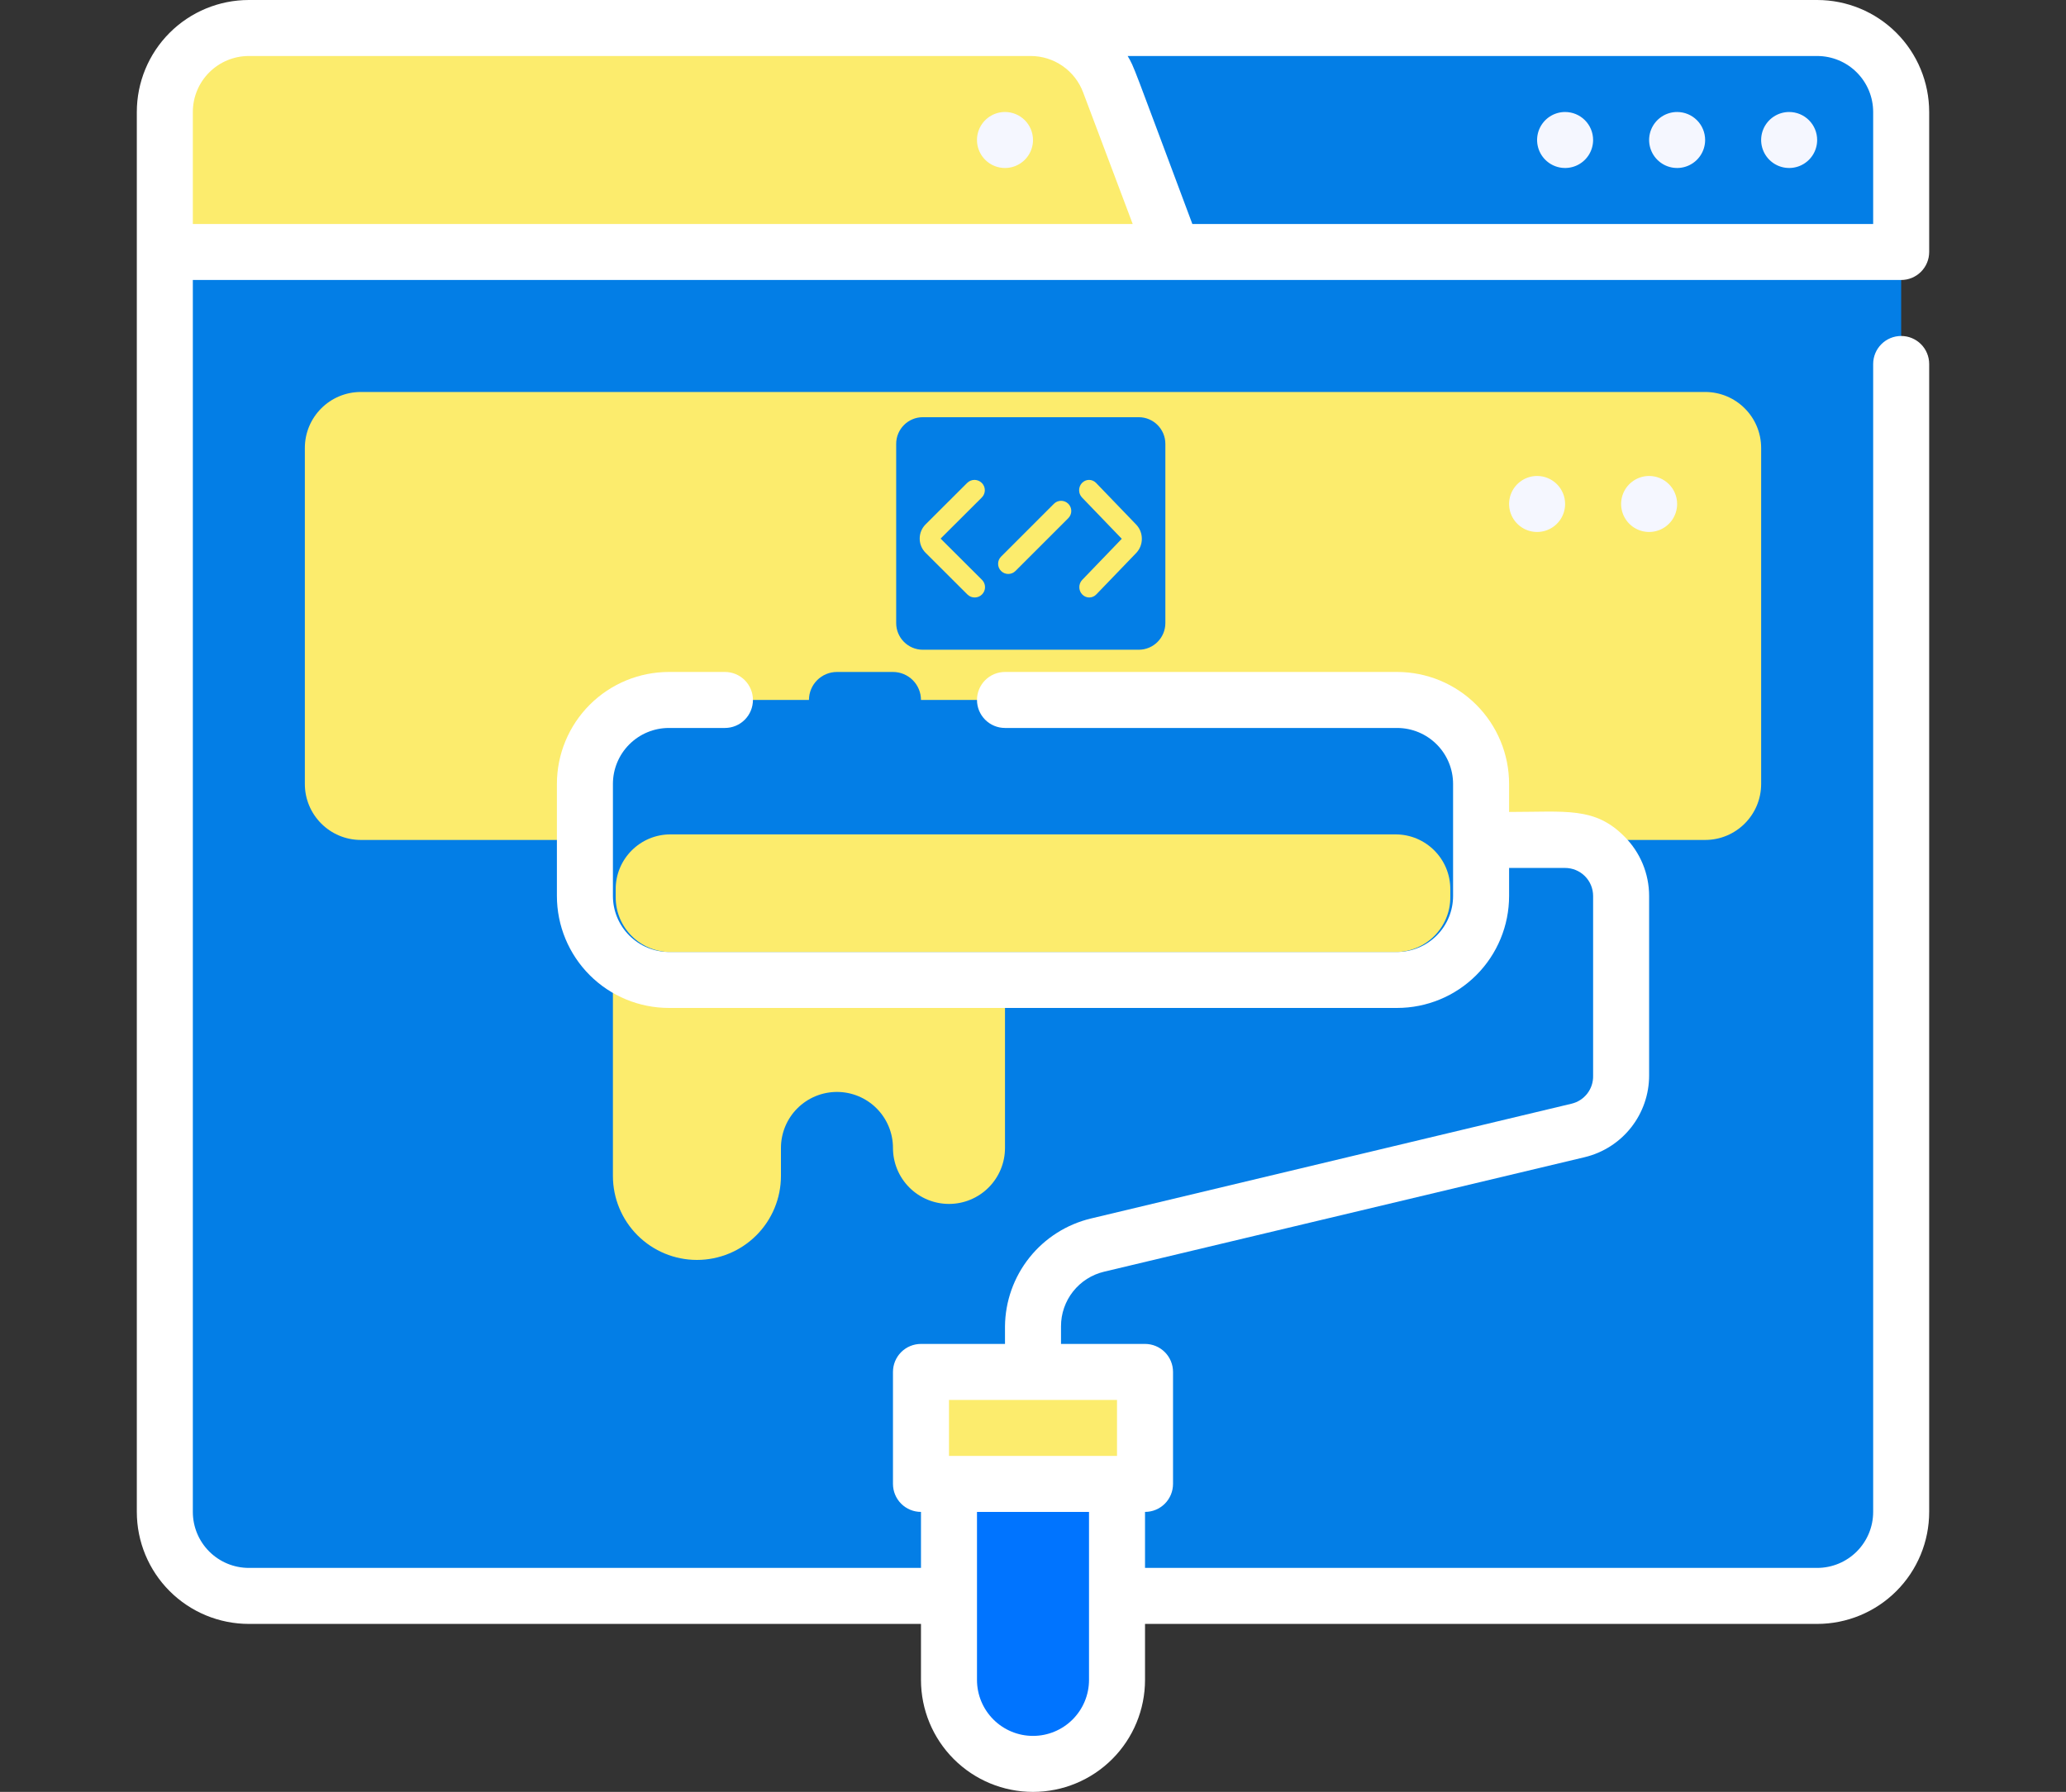
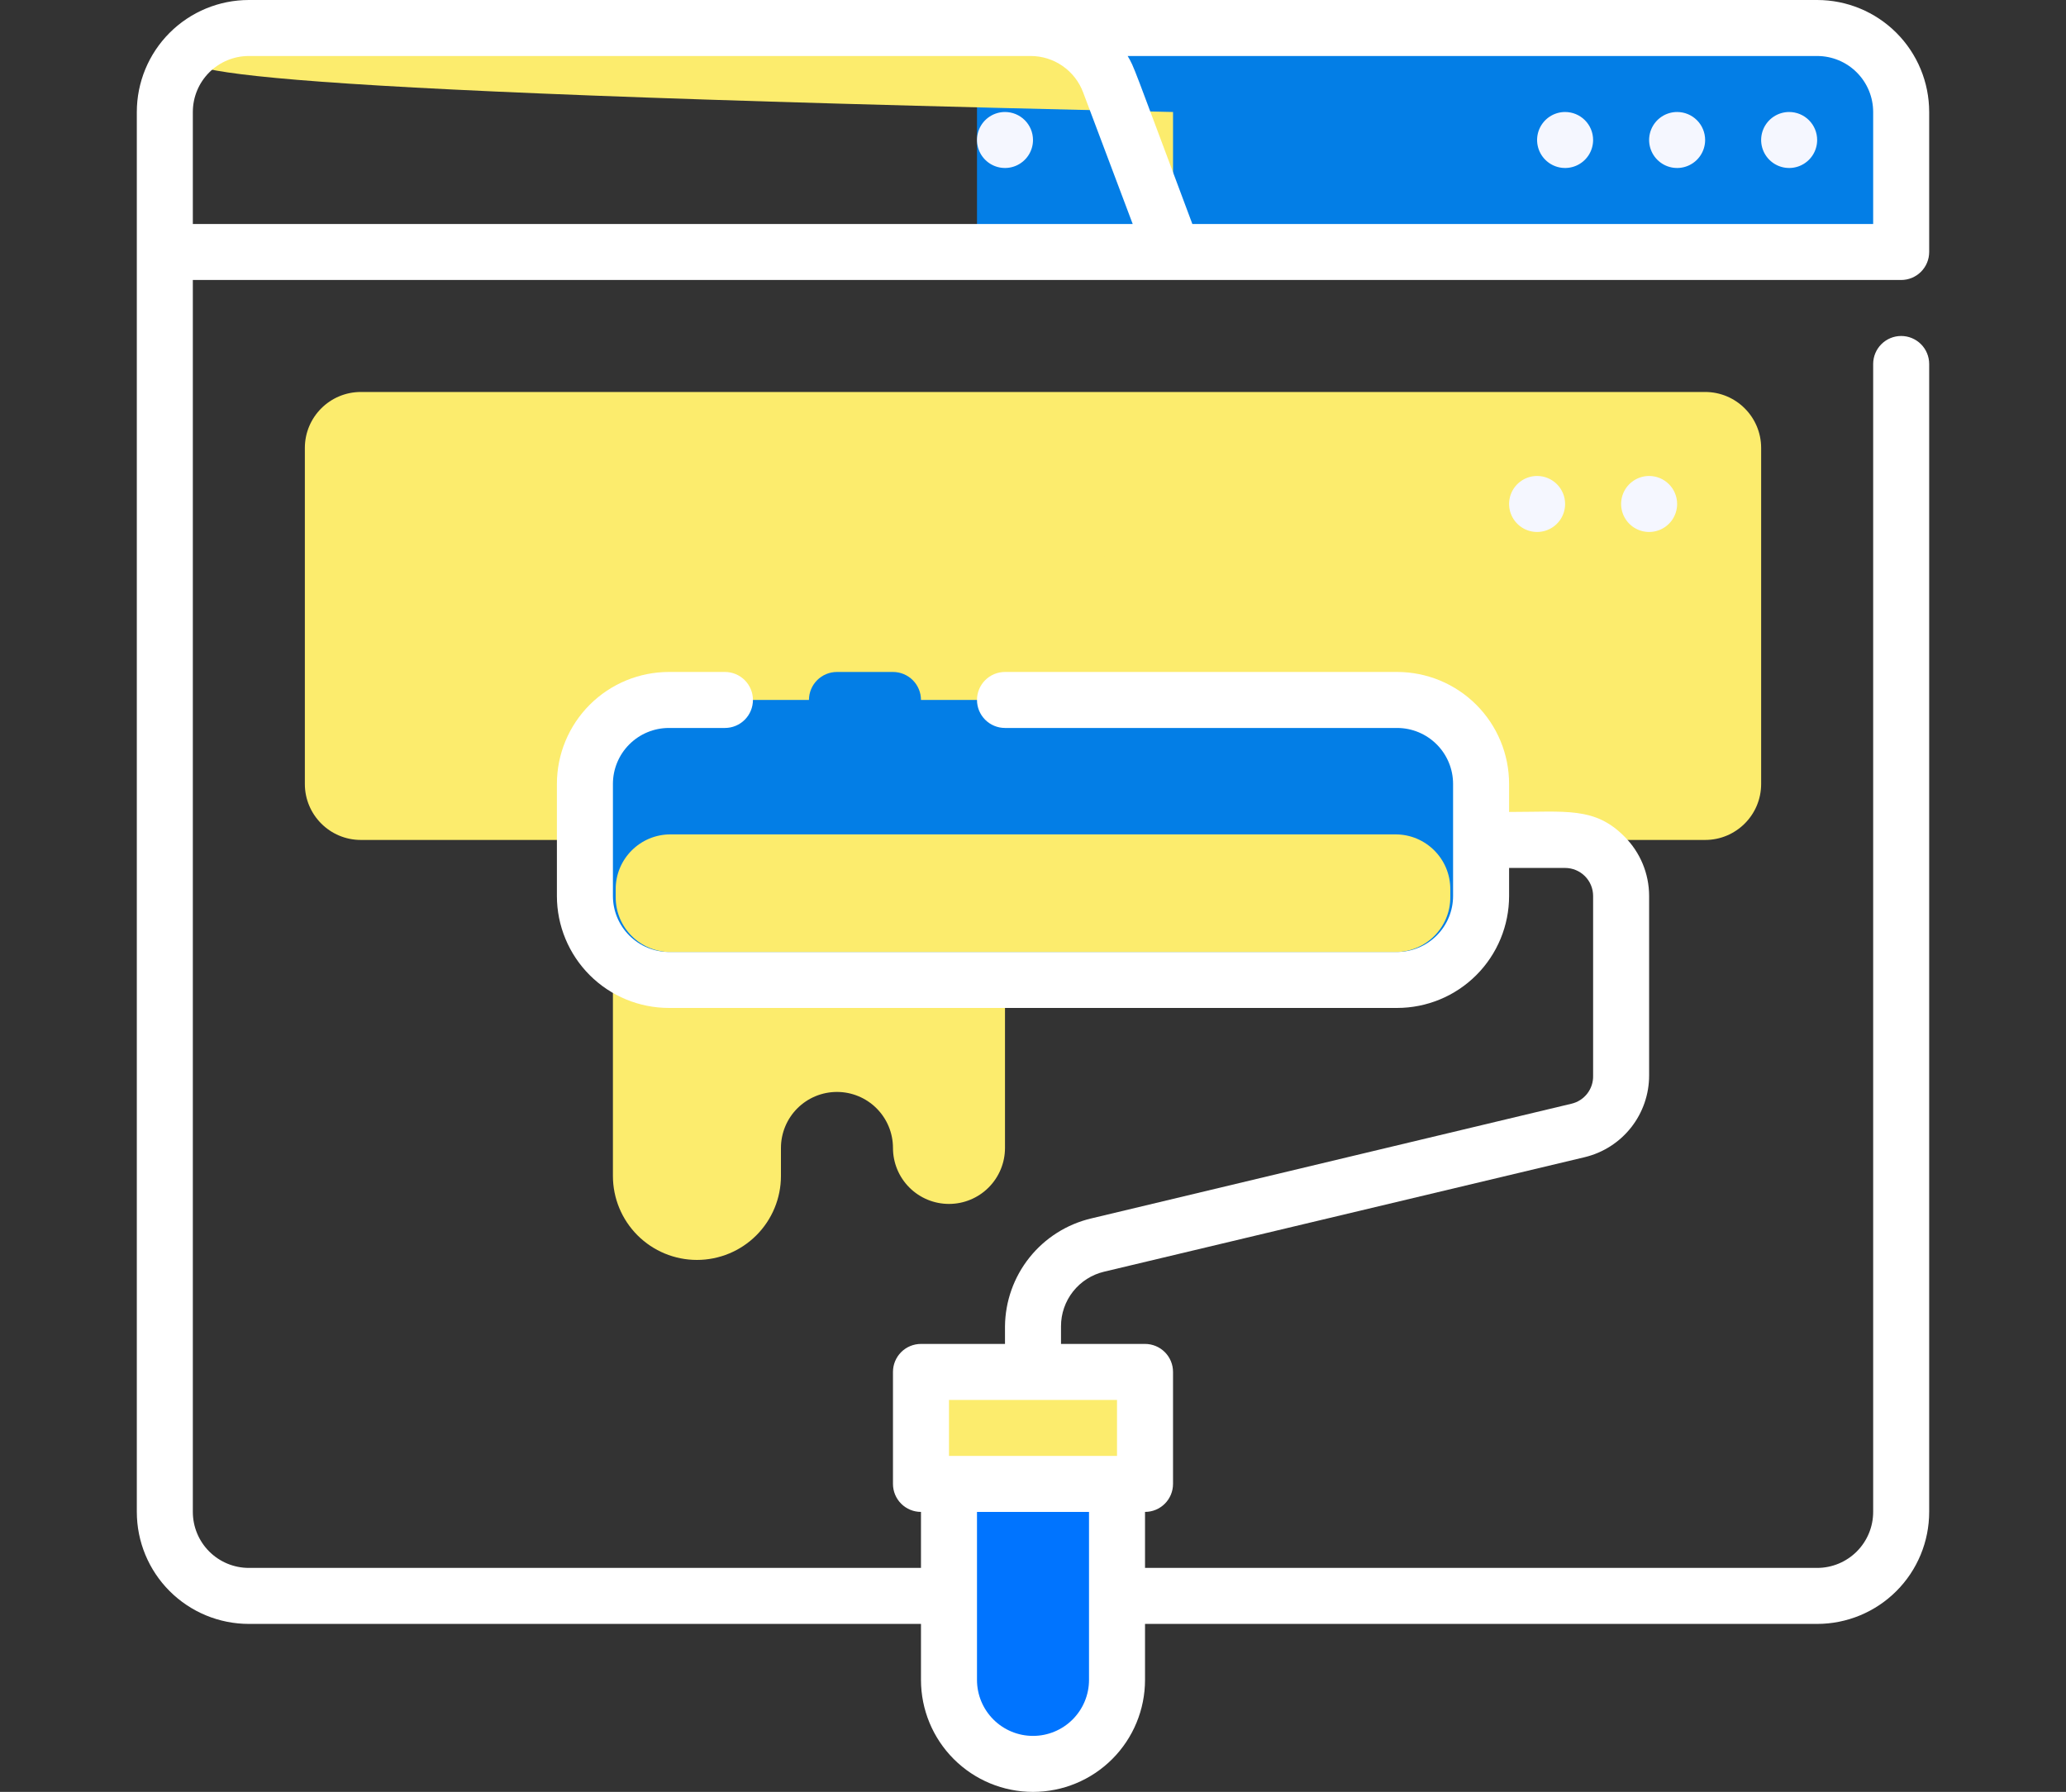
<svg xmlns="http://www.w3.org/2000/svg" width="302" height="262" viewBox="0 0 302 262" fill="none">
  <rect x="0" y="0" width="302" height="262" fill="#333333" stroke="none" />
  <path d="M142.812 4.094H265.625C268.882 4.094 272.006 5.388 274.309 7.691C276.612 9.994 277.906 13.118 277.906 16.375V36.844H142.812V4.094Z" fill="#037EE6" />
-   <path d="M24.094 36.844H277.906V221.062C277.906 224.32 276.612 227.443 274.309 229.747C272.006 232.05 268.882 233.344 265.625 233.344H36.375C33.118 233.344 29.994 232.05 27.691 229.747C25.388 227.443 24.094 224.32 24.094 221.062V36.844Z" fill="#037EE6" />
  <path d="M89.594 122.812V171.938C89.594 175.195 90.888 178.318 93.191 180.622C95.494 182.925 98.618 184.219 101.875 184.219C105.132 184.219 108.256 182.925 110.559 180.622C112.862 178.318 114.156 175.195 114.156 171.938V167.844C114.156 165.672 115.019 163.59 116.554 162.054C118.09 160.519 120.172 159.656 122.344 159.656C124.515 159.656 126.598 160.519 128.133 162.054C129.669 163.59 130.531 165.672 130.531 167.844C130.531 170.015 131.394 172.098 132.929 173.633C134.465 175.169 136.547 176.031 138.719 176.031C140.89 176.031 142.973 175.169 144.508 173.633C146.044 172.098 146.906 170.015 146.906 167.844V122.812H89.594Z" fill="#FCEC6D" />
-   <path d="M171.469 36.844H24.094V16.375C24.094 13.118 25.388 9.994 27.691 7.691C29.994 5.388 33.118 4.094 36.375 4.094H150.673C153.199 4.109 155.66 4.904 157.718 6.369C159.777 7.834 161.334 9.899 162.176 12.281L171.469 36.844Z" fill="#FCEC6D" />
+   <path d="M171.469 36.844V16.375C24.094 13.118 25.388 9.994 27.691 7.691C29.994 5.388 33.118 4.094 36.375 4.094H150.673C153.199 4.109 155.66 4.904 157.718 6.369C159.777 7.834 161.334 9.899 162.176 12.281L171.469 36.844Z" fill="#FCEC6D" />
  <path d="M261.531 16.375C260.722 16.375 259.93 16.615 259.257 17.065C258.584 17.515 258.059 18.154 257.749 18.902C257.439 19.65 257.358 20.473 257.516 21.267C257.674 22.061 258.064 22.791 258.637 23.363C259.209 23.936 259.938 24.326 260.733 24.484C261.527 24.642 262.35 24.561 263.098 24.251C263.846 23.941 264.485 23.416 264.935 22.743C265.385 22.07 265.625 21.278 265.625 20.469C265.625 19.383 265.194 18.342 264.426 17.574C263.658 16.806 262.617 16.375 261.531 16.375Z" fill="#F5F7FF" />
  <path d="M245.156 16.375C244.347 16.375 243.555 16.615 242.882 17.065C242.209 17.515 241.684 18.154 241.374 18.902C241.064 19.65 240.983 20.473 241.141 21.267C241.299 22.061 241.689 22.791 242.262 23.363C242.834 23.936 243.563 24.326 244.358 24.484C245.152 24.642 245.975 24.561 246.723 24.251C247.471 23.941 248.11 23.416 248.56 22.743C249.01 22.07 249.25 21.278 249.25 20.469C249.25 19.383 248.819 18.342 248.051 17.574C247.283 16.806 246.242 16.375 245.156 16.375Z" fill="#F5F7FF" />
  <path d="M228.781 16.375C227.972 16.375 227.18 16.615 226.507 17.065C225.834 17.515 225.309 18.154 224.999 18.902C224.689 19.65 224.608 20.473 224.766 21.267C224.924 22.061 225.314 22.791 225.887 23.363C226.459 23.936 227.188 24.326 227.983 24.484C228.777 24.642 229.6 24.561 230.348 24.251C231.096 23.941 231.735 23.416 232.185 22.743C232.635 22.07 232.875 21.278 232.875 20.469C232.875 19.383 232.444 18.342 231.676 17.574C230.908 16.806 229.867 16.375 228.781 16.375Z" fill="#F5F7FF" />
  <path d="M146.906 16.375C146.097 16.375 145.305 16.615 144.632 17.065C143.959 17.515 143.434 18.154 143.124 18.902C142.814 19.65 142.733 20.473 142.891 21.267C143.049 22.061 143.439 22.791 144.012 23.363C144.584 23.936 145.313 24.326 146.108 24.484C146.902 24.642 147.725 24.561 148.473 24.251C149.221 23.941 149.86 23.416 150.31 22.743C150.76 22.07 151 21.278 151 20.469C151 19.383 150.569 18.342 149.801 17.574C149.033 16.806 147.992 16.375 146.906 16.375Z" fill="#F5F7FF" />
  <path d="M249.25 57.312H52.75C48.228 57.312 44.562 60.978 44.562 65.5V114.625C44.562 119.147 48.228 122.812 52.75 122.812H249.25C253.772 122.812 257.438 119.147 257.438 114.625V65.5C257.438 60.978 253.772 57.312 249.25 57.312Z" fill="#FCEC6D" />
  <path d="M204.219 102.344H97.781C90.999 102.344 85.5 107.842 85.5 114.625V131C85.5 137.783 90.999 143.281 97.781 143.281H204.219C211.001 143.281 216.5 137.783 216.5 131V114.625C216.5 107.842 211.001 102.344 204.219 102.344Z" fill="#037EE6" />
  <path d="M151 257.906C147.743 257.906 144.619 256.612 142.316 254.309C140.013 252.006 138.719 248.882 138.719 245.625V216.969H163.281V245.625C163.281 248.882 161.987 252.006 159.684 254.309C157.381 256.612 154.257 257.906 151 257.906Z" fill="#0074FF" />
  <path d="M134.625 200.594H167.375V216.969H134.625V200.594Z" fill="#FCEC6D" />
  <path d="M277.906 40.938C278.992 40.938 280.033 40.506 280.801 39.739C281.569 38.971 282 37.929 282 36.844V16.375C282 12.032 280.275 7.867 277.204 4.796C274.133 1.725 269.968 0 265.625 0L36.375 0C32.032 0 27.867 1.725 24.796 4.796C21.725 7.867 20 12.032 20 16.375L20 221.062C20 225.405 21.725 229.57 24.796 232.641C27.867 235.712 32.032 237.438 36.375 237.438H134.625V245.625C134.625 249.968 136.35 254.133 139.421 257.204C142.492 260.275 146.657 262 151 262C155.343 262 159.508 260.275 162.579 257.204C165.65 254.133 167.375 249.968 167.375 245.625V237.438H265.625C269.968 237.438 274.133 235.712 277.204 232.641C280.275 229.57 282 225.405 282 221.062V53.219C282 52.133 281.569 51.092 280.801 50.324C280.033 49.556 278.992 49.125 277.906 49.125C276.821 49.125 275.779 49.556 275.012 50.324C274.244 51.092 273.812 52.133 273.812 53.219V221.062C273.812 223.234 272.95 225.316 271.414 226.852C269.879 228.387 267.796 229.25 265.625 229.25H167.375V221.062C168.461 221.062 169.502 220.631 170.27 219.863C171.037 219.096 171.469 218.054 171.469 216.969V200.594C171.469 199.508 171.037 198.467 170.27 197.699C169.502 196.931 168.461 196.5 167.375 196.5H155.094V193.921C155.09 192.074 155.711 190.281 156.856 188.832C158 187.383 159.601 186.363 161.398 185.938L231.647 169.195C234.331 168.551 236.721 167.021 238.429 164.852C240.137 162.683 241.065 160.002 241.062 157.241V131C241.06 127.744 239.764 124.622 237.46 122.321C233.121 117.941 228.986 118.719 220.594 118.719V114.625C220.594 110.282 218.869 106.117 215.798 103.046C212.727 99.975 208.562 98.25 204.219 98.25H146.906C145.821 98.25 144.779 98.681 144.012 99.449C143.244 100.217 142.812 101.258 142.812 102.344C142.812 103.429 143.244 104.471 144.012 105.238C144.779 106.006 145.821 106.438 146.906 106.438H204.219C206.39 106.438 208.473 107.3 210.008 108.836C211.544 110.371 212.406 112.454 212.406 114.625V131C212.406 132.075 212.194 133.14 211.783 134.133C211.372 135.127 210.768 136.029 210.008 136.789C209.248 137.55 208.345 138.153 207.352 138.564C206.359 138.976 205.294 139.188 204.219 139.188H97.781C95.61 139.188 93.527 138.325 91.992 136.789C90.456 135.254 89.594 133.171 89.594 131V114.625C89.594 112.454 90.456 110.371 91.992 108.836C93.527 107.3 95.61 106.438 97.781 106.438H105.969C107.054 106.438 108.096 106.006 108.863 105.238C109.631 104.471 110.062 103.429 110.062 102.344C110.062 101.258 109.631 100.217 108.863 99.449C108.096 98.681 107.054 98.25 105.969 98.25H97.781C93.438 98.25 89.273 99.975 86.202 103.046C83.132 106.117 81.406 110.282 81.406 114.625V131C81.406 135.343 83.132 139.508 86.202 142.579C89.273 145.65 93.438 147.375 97.781 147.375H204.219C208.562 147.375 212.727 145.65 215.798 142.579C218.869 139.508 220.594 135.343 220.594 131V126.906H228.781C229.867 126.906 230.908 127.338 231.676 128.105C232.444 128.873 232.875 129.914 232.875 131V157.282C232.9 158.223 232.6 159.143 232.026 159.889C231.452 160.634 230.639 161.16 229.723 161.376L159.474 178.16C155.921 179.009 152.755 181.022 150.477 183.877C148.2 186.733 146.943 190.268 146.906 193.921V196.5H134.625C133.539 196.5 132.498 196.931 131.73 197.699C130.963 198.467 130.531 199.508 130.531 200.594V216.969C130.531 218.054 130.963 219.096 131.73 219.863C132.498 220.631 133.539 221.062 134.625 221.062V229.25H36.375C34.203 229.25 32.121 228.387 30.586 226.852C29.05 225.316 28.188 223.234 28.188 221.062V40.938H277.906ZM138.719 204.688H163.281V212.875H138.719V204.688ZM159.188 221.062V245.625C159.188 247.796 158.325 249.879 156.789 251.414C155.254 252.95 153.171 253.812 151 253.812C148.829 253.812 146.746 252.95 145.211 251.414C143.675 249.879 142.812 247.796 142.812 245.625V221.062H159.188ZM273.812 16.375V32.75H174.293C165.369 8.924 165.86 9.948 164.837 8.188H265.625C267.796 8.188 269.879 9.05 271.414 10.586C272.95 12.121 273.812 14.204 273.812 16.375ZM36.375 8.188H150.673C152.338 8.19 153.964 8.701 155.332 9.652C156.7 10.603 157.745 11.949 158.328 13.509L165.574 32.75H28.188V16.375C28.188 14.204 29.05 12.121 30.586 10.586C32.121 9.05 34.203 8.188 36.375 8.188Z" fill="white" />
  <path d="M122.344 98.25C121.258 98.25 120.217 98.681 119.449 99.449C118.681 100.217 118.25 101.258 118.25 102.344C118.25 103.429 118.681 104.471 119.449 105.238C120.217 106.006 121.258 106.438 122.344 106.438H130.531C131.617 106.438 132.658 106.006 133.426 105.238C134.194 104.471 134.625 103.429 134.625 102.344C134.625 101.258 134.194 100.217 133.426 99.449C132.658 98.681 131.617 98.25 130.531 98.25H122.344Z" fill="#037EE6" />
  <path d="M241.062 69.594C240.253 69.594 239.461 69.834 238.788 70.284C238.115 70.734 237.59 71.373 237.28 72.121C236.971 72.869 236.889 73.692 237.047 74.486C237.205 75.28 237.595 76.01 238.168 76.582C238.74 77.155 239.47 77.545 240.264 77.703C241.058 77.861 241.881 77.779 242.629 77.47C243.377 77.16 244.017 76.635 244.466 75.962C244.916 75.289 245.156 74.497 245.156 73.688C245.156 72.602 244.725 71.561 243.957 70.793C243.189 70.025 242.148 69.594 241.062 69.594Z" fill="#F5F7FF" />
  <path d="M224.688 69.594C223.878 69.594 223.086 69.834 222.413 70.284C221.74 70.734 221.215 71.373 220.905 72.121C220.596 72.869 220.514 73.692 220.672 74.486C220.83 75.28 221.22 76.01 221.793 76.582C222.365 77.155 223.095 77.545 223.889 77.703C224.683 77.861 225.506 77.779 226.254 77.47C227.002 77.16 227.642 76.635 228.091 75.962C228.541 75.289 228.781 74.497 228.781 73.688C228.781 72.602 228.35 71.561 227.582 70.793C226.814 70.025 225.773 69.594 224.688 69.594Z" fill="#F5F7FF" />
  <path d="M90 130C90 125.582 93.582 122 98 122H204C208.418 122 212 125.582 212 130V131.2C212 135.618 208.418 139.2 204 139.2H98C93.582 139.2 90 135.618 90 131.2V130Z" fill="#FCEC6D" />
-   <path d="M166.455 95H134.893C132.743 95 131 93.253 131 91.098V64.902C131 62.747 132.743 61 134.893 61H166.455C168.605 61 170.348 62.747 170.348 64.902V91.098C170.348 93.253 168.605 95 166.455 95Z" fill="#037EE6" />
-   <path d="M141.408 86.918L135.302 80.827C134.745 80.272 134.438 79.534 134.438 78.748C134.438 77.963 134.745 77.225 135.302 76.67L141.377 70.61C141.968 70.021 142.924 70.021 143.515 70.61C144.106 71.199 144.106 72.154 143.515 72.743L137.494 78.749L143.546 84.785C144.136 85.375 144.136 86.329 143.546 86.918C142.955 87.507 141.998 87.507 141.408 86.918Z" fill="#FCEC6D" />
  <path d="M158.196 86.918C157.629 86.329 157.629 85.374 158.196 84.785L163.977 78.779L158.167 72.743C157.6 72.154 157.6 71.199 158.167 70.61C158.734 70.021 159.652 70.021 160.22 70.61L166.081 76.7C166.615 77.255 166.91 77.993 166.91 78.779C166.91 79.564 166.616 80.302 166.081 80.858L160.249 86.917C159.682 87.507 158.764 87.507 158.196 86.918Z" fill="#FCEC6D" />
  <path d="M146.334 83.486C145.754 82.906 145.754 81.965 146.334 81.384L154.058 73.66C154.639 73.08 155.579 73.08 156.16 73.66C156.741 74.241 156.741 75.182 156.16 75.762L148.436 83.486C147.856 84.066 146.915 84.066 146.334 83.486Z" fill="#FCEC6D" />
</svg>